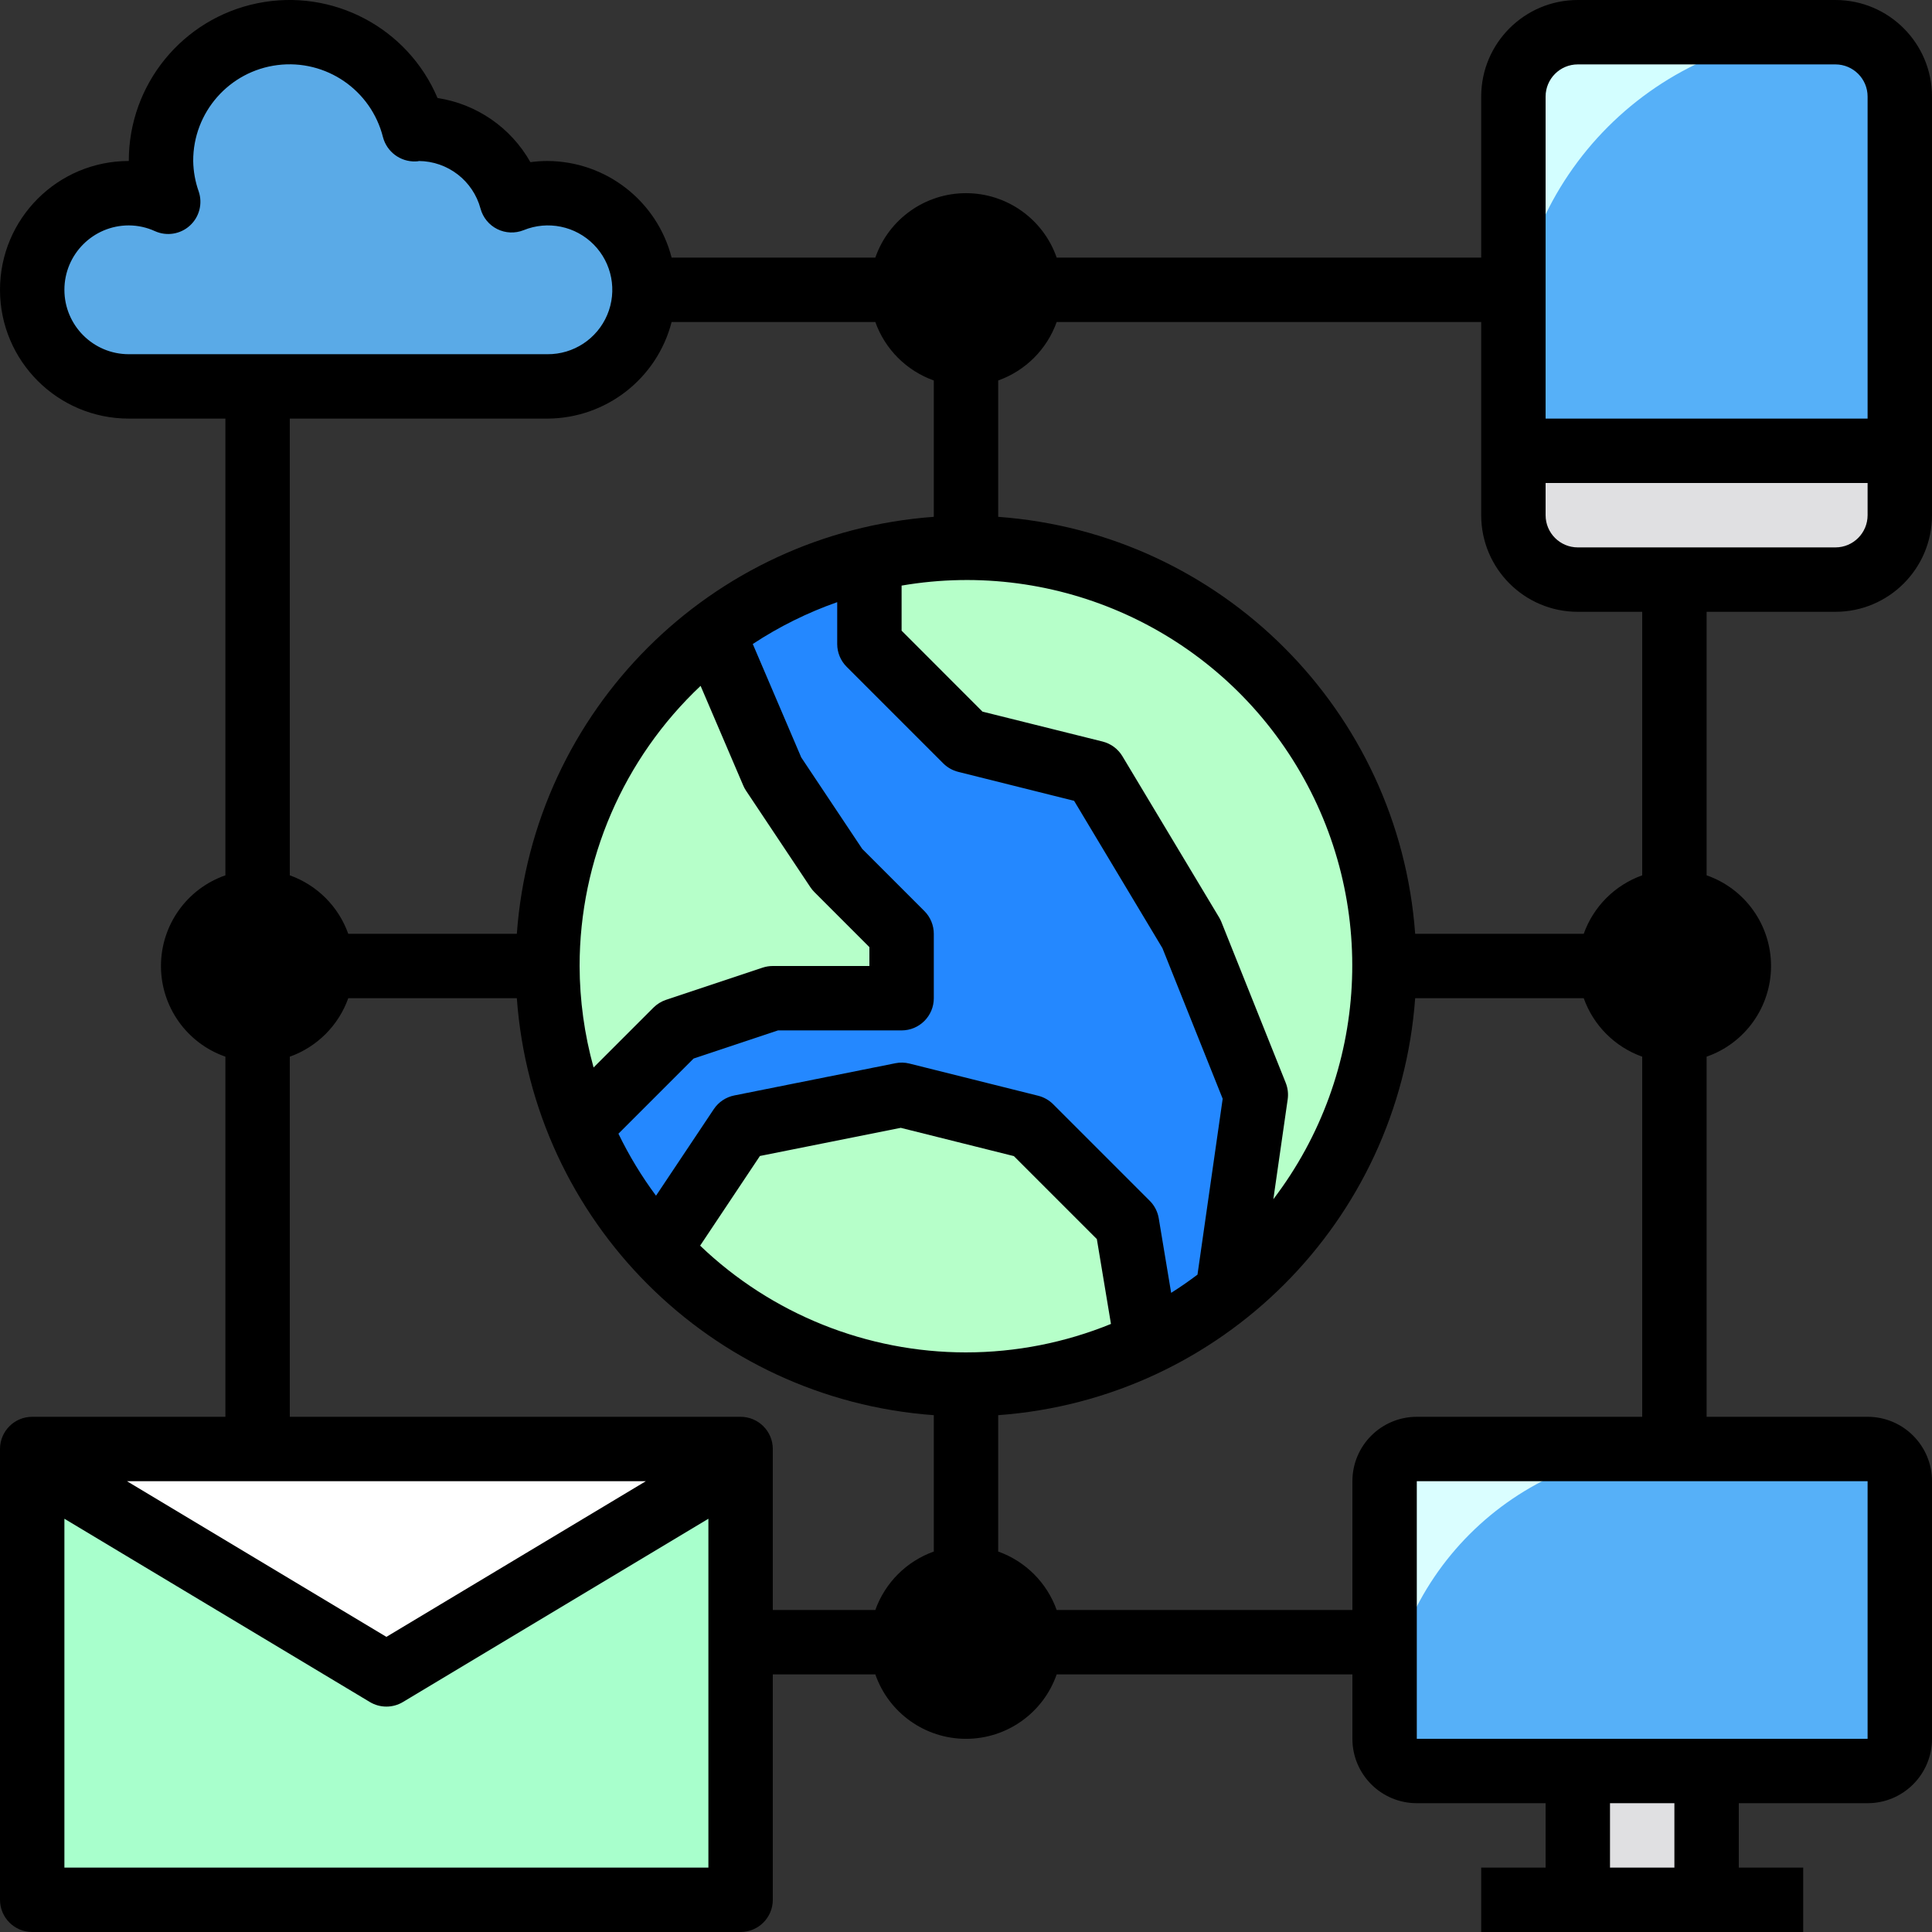
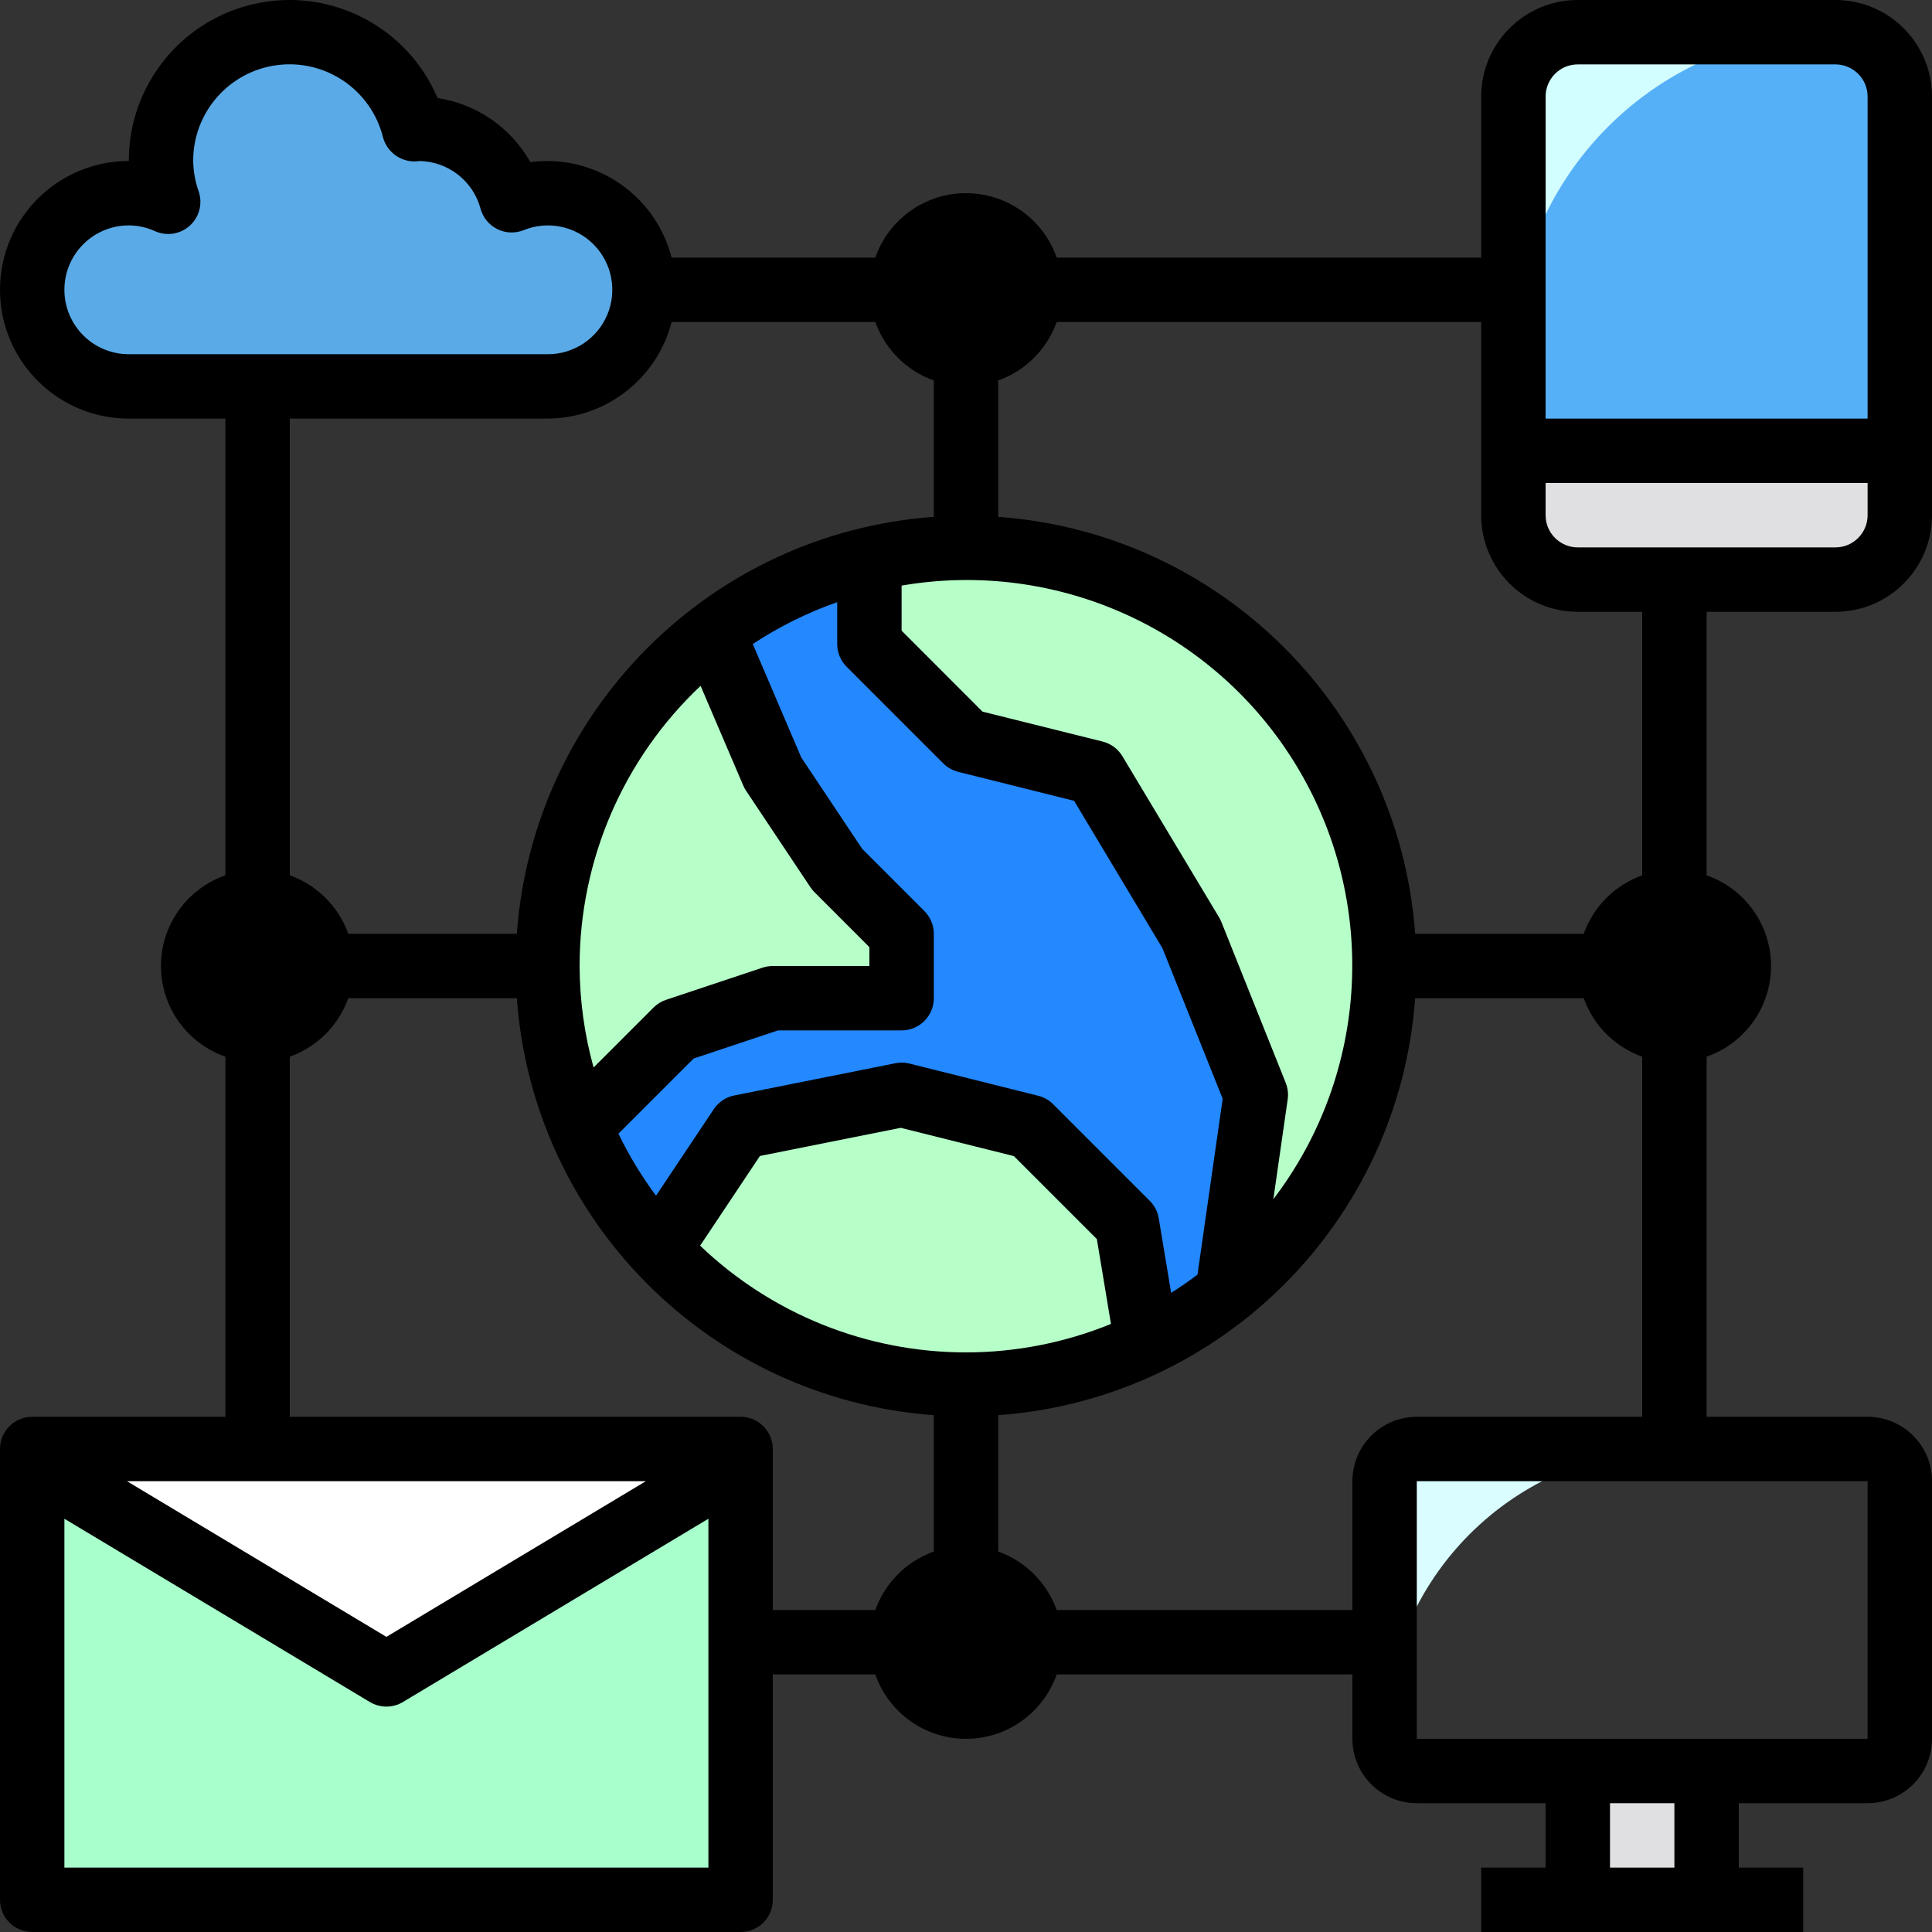
<svg xmlns="http://www.w3.org/2000/svg" version="1.1" width="512" height="512" x="0" y="0" viewBox="0 0 480 480" style="enable-background:new 0 0 512 512" xml:space="preserve" class="">
  <rect x="0" y="0" width="480" height="480" fill="#333333" stroke="none" />
  <g>
    <path d="m8 360h176v112h-176zm0 0" fill="#a8ffcc" data-original="#d80027" style="" class="" />
    <path d="m344 240c0 57.438-46.562 104-104 104s-104-46.562-104-104 46.562-104 104-104 104 46.562 104 104zm0 0" fill="#b6ffc9" data-original="#64c37d" style="" class="" />
-     <path d="m352 360h112c4.418 0 8 3.582 8 8v64c0 4.418-3.582 8-8 8h-112c-4.418 0-8-3.582-8-8v-64c0-4.418 3.582-8 8-8zm0 0" fill="#56b0f8" data-original="#bdfdff" style="" class="" />
    <path d="m416 360h-64c-4.418 0-8 3.582-8 8v64c.113-39.719 32.281-71.887 72-72zm0 0" fill="#dafeff" data-original="#dafeff" style="" class="" />
    <path d="m472 112v16c-.027 8.824-7.176 15.973-16 16h-64c-8.824-.027-15.973-7.176-16-16v-16zm0 0" fill="#e0e0e2" data-original="#e0e0e2" style="" class="" />
    <path d="m472 24v88h-96v-88c.027-8.824 7.176-15.973 16-16h64c8.824.027 15.973 7.176 16 16zm0 0" fill="#56b0f8" data-original="#bdfdff" style="" class="" />
    <path d="m456 8h-64c-8.824.027-15.973 7.176-16 16v64c.129-44.129 35.871-79.871 80-80zm0 0" fill="#d3feff" data-original="#d3feff" style="" />
    <path d="m392 440h32v32h-32zm0 0" fill="#e0e0e2" data-original="#e0e0e2" style="" class="" />
    <path d="m296 232 16 40-7.039 49.121c-6.184 4.957-12.891 9.223-20 12.719l-4.961-29.84-24-24-32-8-40 8-20.398 30.559c-8.266-8.965-14.902-19.309-19.602-30.559l24-24 24-8h32v-16l-16-16-16-24-14.879-34.801c11.523-8.793 24.77-15.062 38.879-18.398v21.199l24 24 32 8zm0 0" fill="#2488ff" data-original="#2488ff" style="" class="" />
    <path d="m160 72c0 13.254-10.746 24-24 24h-104c-13.254 0-24-10.746-24-24s10.746-24 24-24c3.371.004 6.703.742 9.762 2.16-1.125-3.273-1.719-6.703-1.762-10.16-.043-16.125 11.941-29.75 27.938-31.766 15.996-2.012 30.988 8.215 34.941 23.844.402 0 .723-.078 1.121-.078 10.828-.012 20.297 7.289 23.039 17.762 7.395-3.004 15.793-2.125 22.406 2.336 6.613 4.465 10.57 11.926 10.555 19.902zm0 0" fill="#5aaae7" data-original="#5aaae7" style="" class="" />
    <path d="m8 360h176l-88 56zm0 0" fill="#ffffff" data-original="#ffeb99" style="" class="" />
    <path d="m456 152c13.254 0 24-10.746 24-24v-104c0-13.254-10.746-24-24-24h-64c-13.254 0-24 10.746-24 24v40h-105.473c-3.34-9.586-12.379-16.008-22.527-16.008s-19.188 6.422-22.527 16.008h-50.609c-3.637-14.086-16.316-23.945-30.863-24-1.414 0-2.824.098-4.223.289-4.836-8.574-13.344-14.449-23.074-15.938-7.414-17.492-26.133-27.34-44.75-23.543-18.617 3.801-31.98 20.191-31.953 39.191-17.672 0-32 14.328-32 32s14.328 32 32 32h24v113.473c-9.586 3.34-16.008 12.379-16.008 22.527s6.422 19.188 16.008 22.527v89.473h-48c-4.418 0-8 3.582-8 8v112c0 4.418 3.582 8 8 8h176c4.418 0 8-3.582 8-8v-56h25.473c3.34 9.586 12.379 16.008 22.527 16.008s19.188-6.422 22.527-16.008h73.473v16c0 8.836 7.164 16 16 16h32v16h-16v16h80v-16h-16v-16h32c8.836 0 16-7.164 16-16v-64c0-8.836-7.164-16-16-16h-40v-89.473c9.586-3.34 16.008-12.379 16.008-22.527s-6.422-19.188-16.008-22.527v-65.473zm0-16h-64c-4.418 0-8-3.582-8-8v-8h80v8c0 4.418-3.582 8-8 8zm-64-120h64c4.418 0 8 3.582 8 8v80h-80v-80c0-4.418 3.582-8 8-8zm-152 320c-24.613-.004-48.273-9.504-66.055-26.52l14.855-22.281 34.992-6.992 28.102 7.023 20.617 20.617 3.504 21.082c-11.434 4.664-23.664 7.066-36.016 7.07zm50.969-14.793-3.082-18.52c-.273-1.645-1.051-3.164-2.23-4.344l-24-24c-1.023-1.023-2.309-1.75-3.711-2.105l-32-8c-1.152-.289-2.352-.316-3.512-.078l-40 8c-2.082.414-3.91 1.637-5.09 3.398l-14.359 21.512c-3.59-4.832-6.715-9.988-9.336-15.406l18.672-18.672 20.977-6.992h30.703c4.418 0 8-3.582 8-8v-16c0-2.121-.844-4.156-2.344-5.656l-15.441-15.441-15.152-22.727-12.039-28.176c6.543-4.309 13.586-7.805 20.977-10.398v10.398c0 2.121.844 4.156 2.344 5.656l24 24c1.023 1.023 2.309 1.75 3.711 2.105l28.801 7.199 21.945 36.605 14.969 37.418-6.258 43.695c-2.121 1.594-4.289 3.105-6.543 4.527zm-146.969-81.207c.008-26.352 10.883-51.531 30.062-69.602l10.586 24.738c.188.453.422.887.695 1.297l16 24c.293.434.629.844 1 1.215l13.656 13.664v4.688h-24c-.859 0-1.711.137-2.527.406l-24 8c-1.18.398-2.25 1.062-3.129 1.938l-14.871 14.871c-2.277-8.211-3.445-16.691-3.473-25.215zm175.434 29.023-16-40c-.164-.395-.355-.777-.578-1.145l-24-40c-1.09-1.816-2.855-3.125-4.91-3.641l-29.855-7.438-20.09-20.113v-11.199c38.793-6.656 77.711 11.098 98.105 44.766 20.398 33.664 18.117 76.379-5.746 107.684l3.562-24.801c.199-1.391.031-2.809-.488-4.113zm-303.434-197.023c0-8.836 7.164-16 16-16 2.246.008 4.469.496 6.512 1.434 2.898 1.301 6.293.766 8.648-1.371 2.355-2.133 3.227-5.457 2.215-8.469-.867-2.441-1.332-5.004-1.375-7.594-.043-12.102 8.953-22.332 20.957-23.836 12.008-1.504 23.25 6.188 26.195 17.926.969 3.641 4.32 6.133 8.086 6.016.434 0 .859-.074.801-.105 7.203.047 13.484 4.895 15.352 11.848.598 2.203 2.109 4.051 4.152 5.066 2.043 1.02 4.426 1.117 6.547.27 5.996-2.445 12.875-1.031 17.422 3.574 4.551 4.609 5.875 11.508 3.352 17.473-2.52 5.965-8.387 9.82-14.863 9.77h-104c-8.836 0-16-7.164-16-16zm120 32c14.547-.055 27.227-9.914 30.863-24h50.609c2.418 6.777 7.75 12.109 14.527 14.527v33.879c-55.457 4.031-99.562 48.137-103.594 103.594h-41.879c-2.418-6.777-7.75-12.109-14.527-14.527v-113.473zm24.449 264-64.449 38.672-64.449-38.672zm-144.449 96v-86.672l75.879 45.527c2.535 1.523 5.707 1.523 8.242 0l75.879-45.527v86.672zm168-112h-112v-89.473c6.777-2.418 12.109-7.75 14.527-14.527h41.879c4.031 55.457 48.137 99.562 103.594 103.594v33.879c-6.777 2.418-12.109 7.75-14.527 14.527h-25.473v-40c0-4.418-3.582-8-8-8zm232 112h-16v-16h16zm48-96v64h-112v-64zm-112-16c-8.836 0-16 7.164-16 16v32h-73.473c-2.418-6.777-7.75-12.109-14.527-14.527v-33.879c55.457-4.031 99.562-48.137 103.594-103.594h41.879c2.418 6.777 7.75 12.109 14.527 14.527v89.473zm56-134.527c-6.777 2.418-12.109 7.75-14.527 14.527h-41.879c-4.031-55.457-48.137-99.562-103.594-103.594v-33.879c6.777-2.418 12.109-7.75 14.527-14.527h105.473v48c0 13.254 10.746 24 24 24h16zm0 0" fill="#000000" data-original="#000000" style="" class="" />
  </g>
</svg>